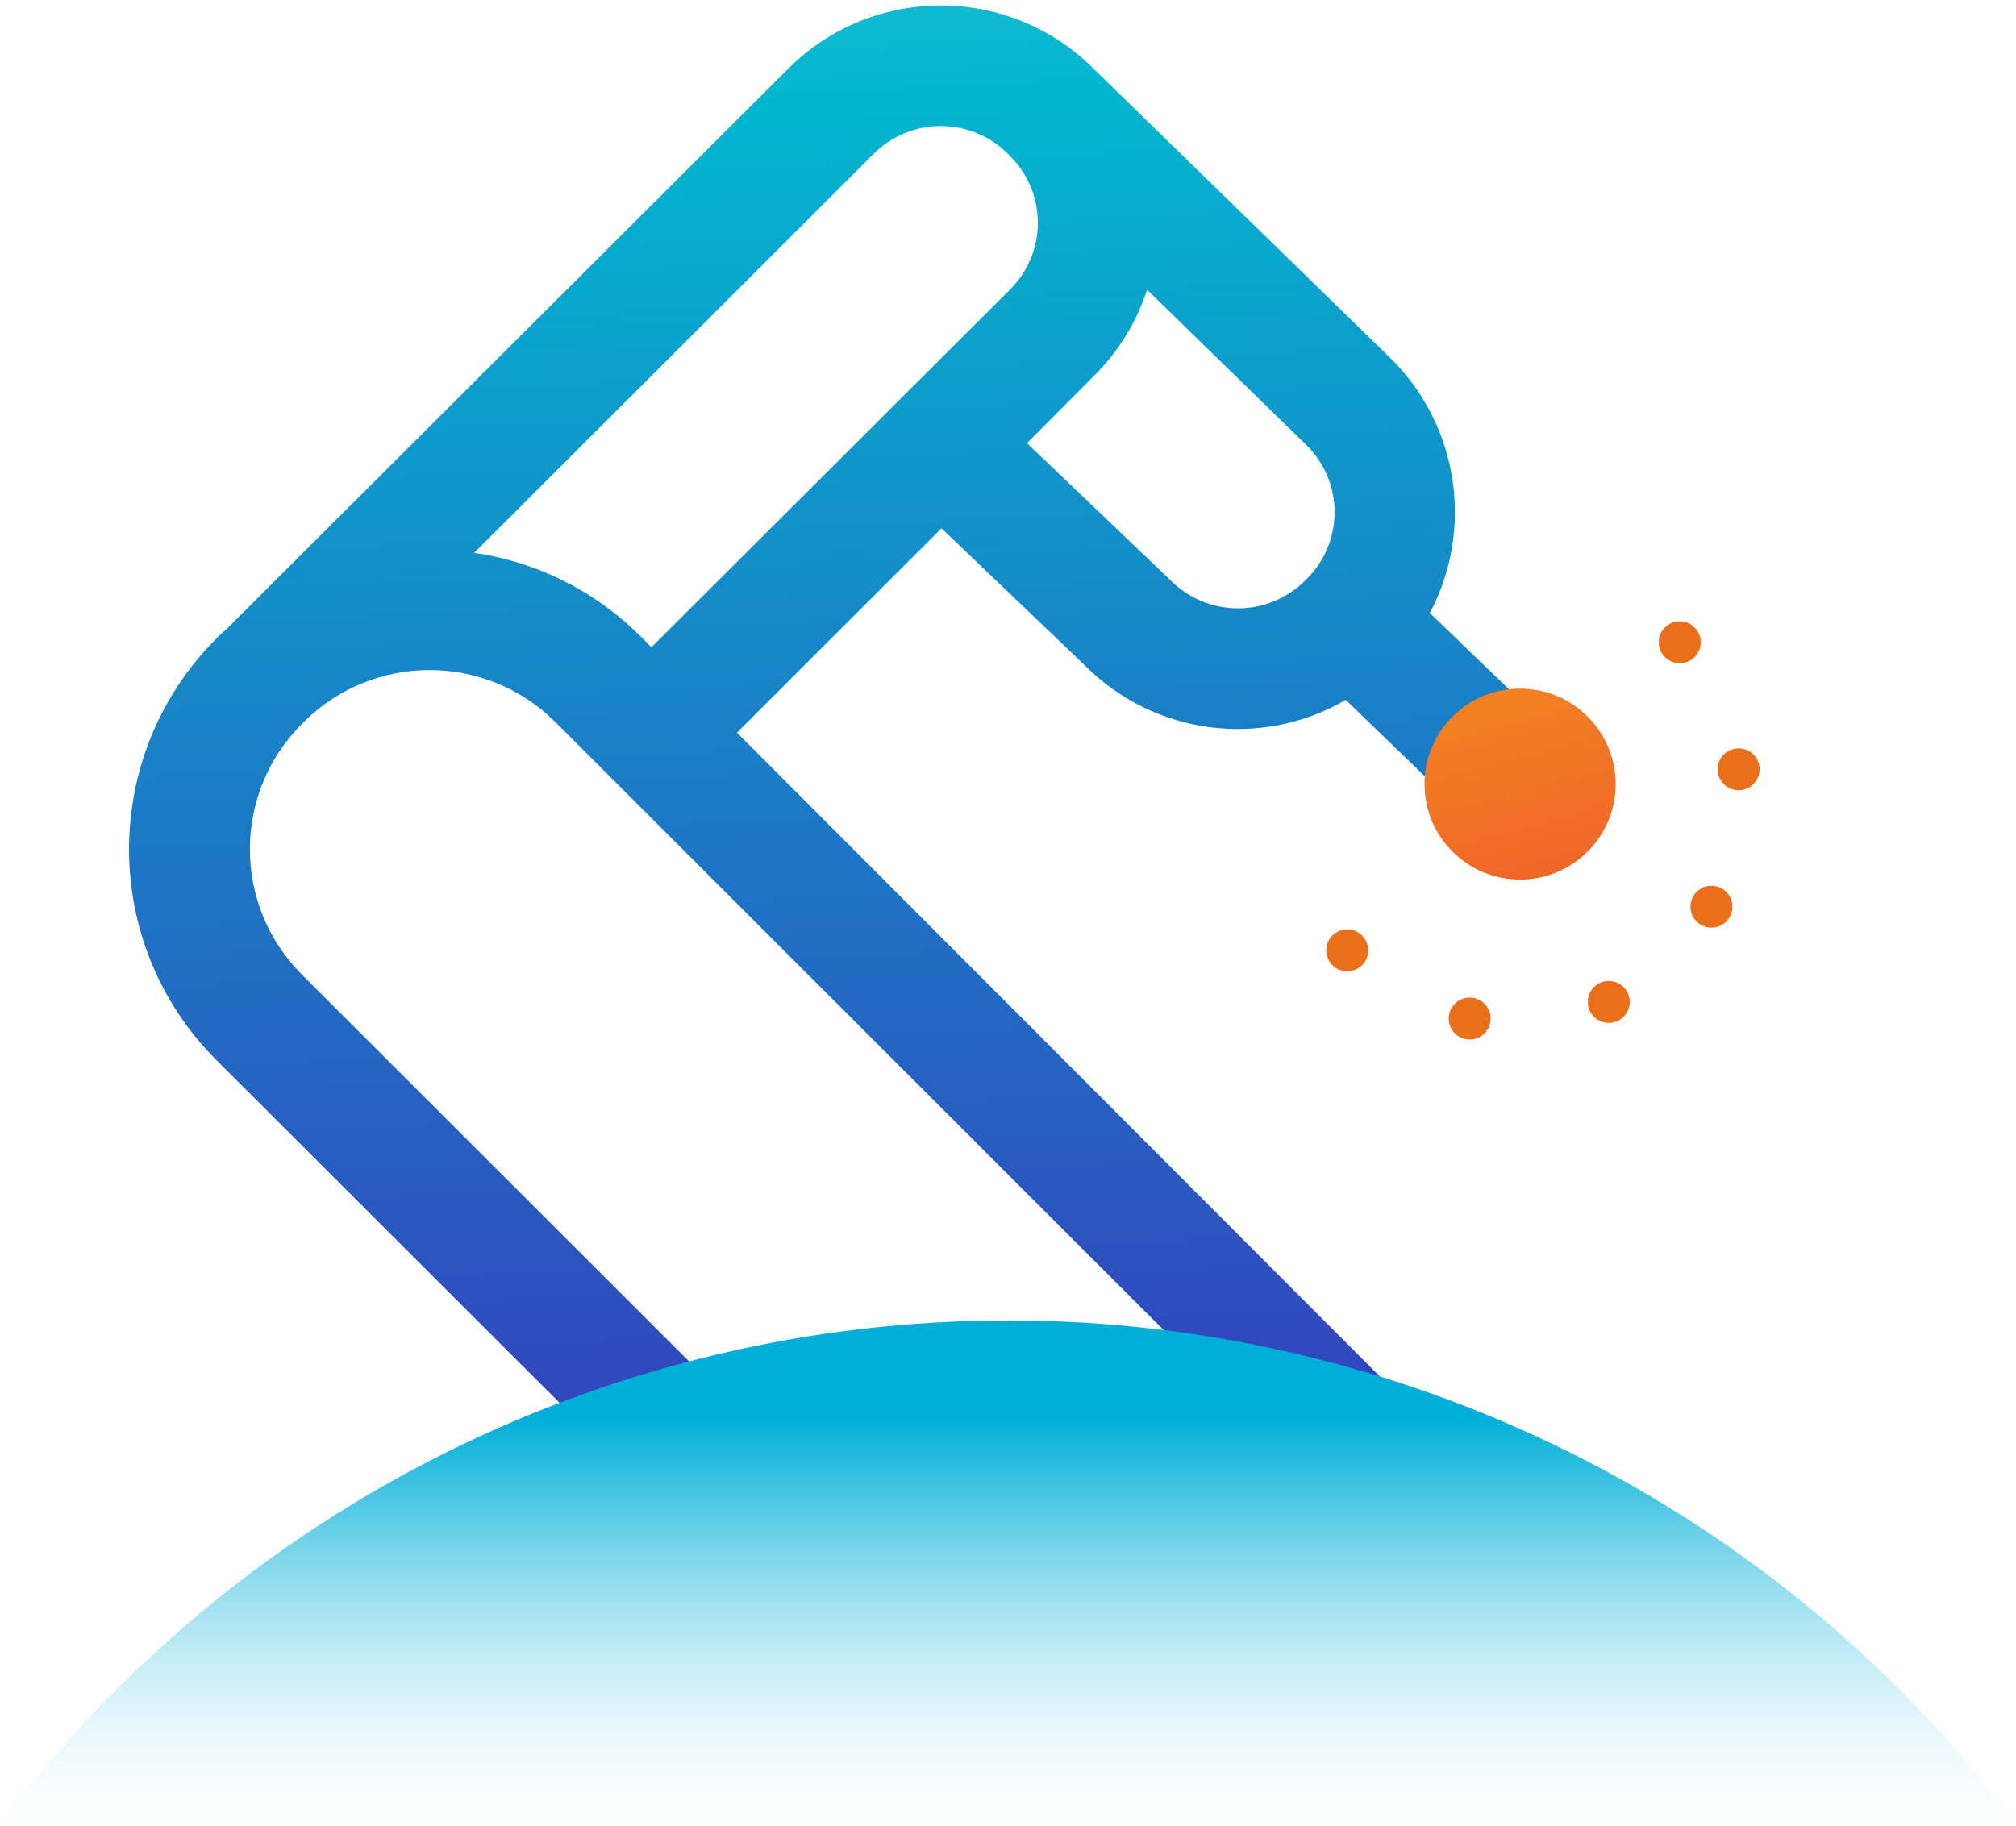
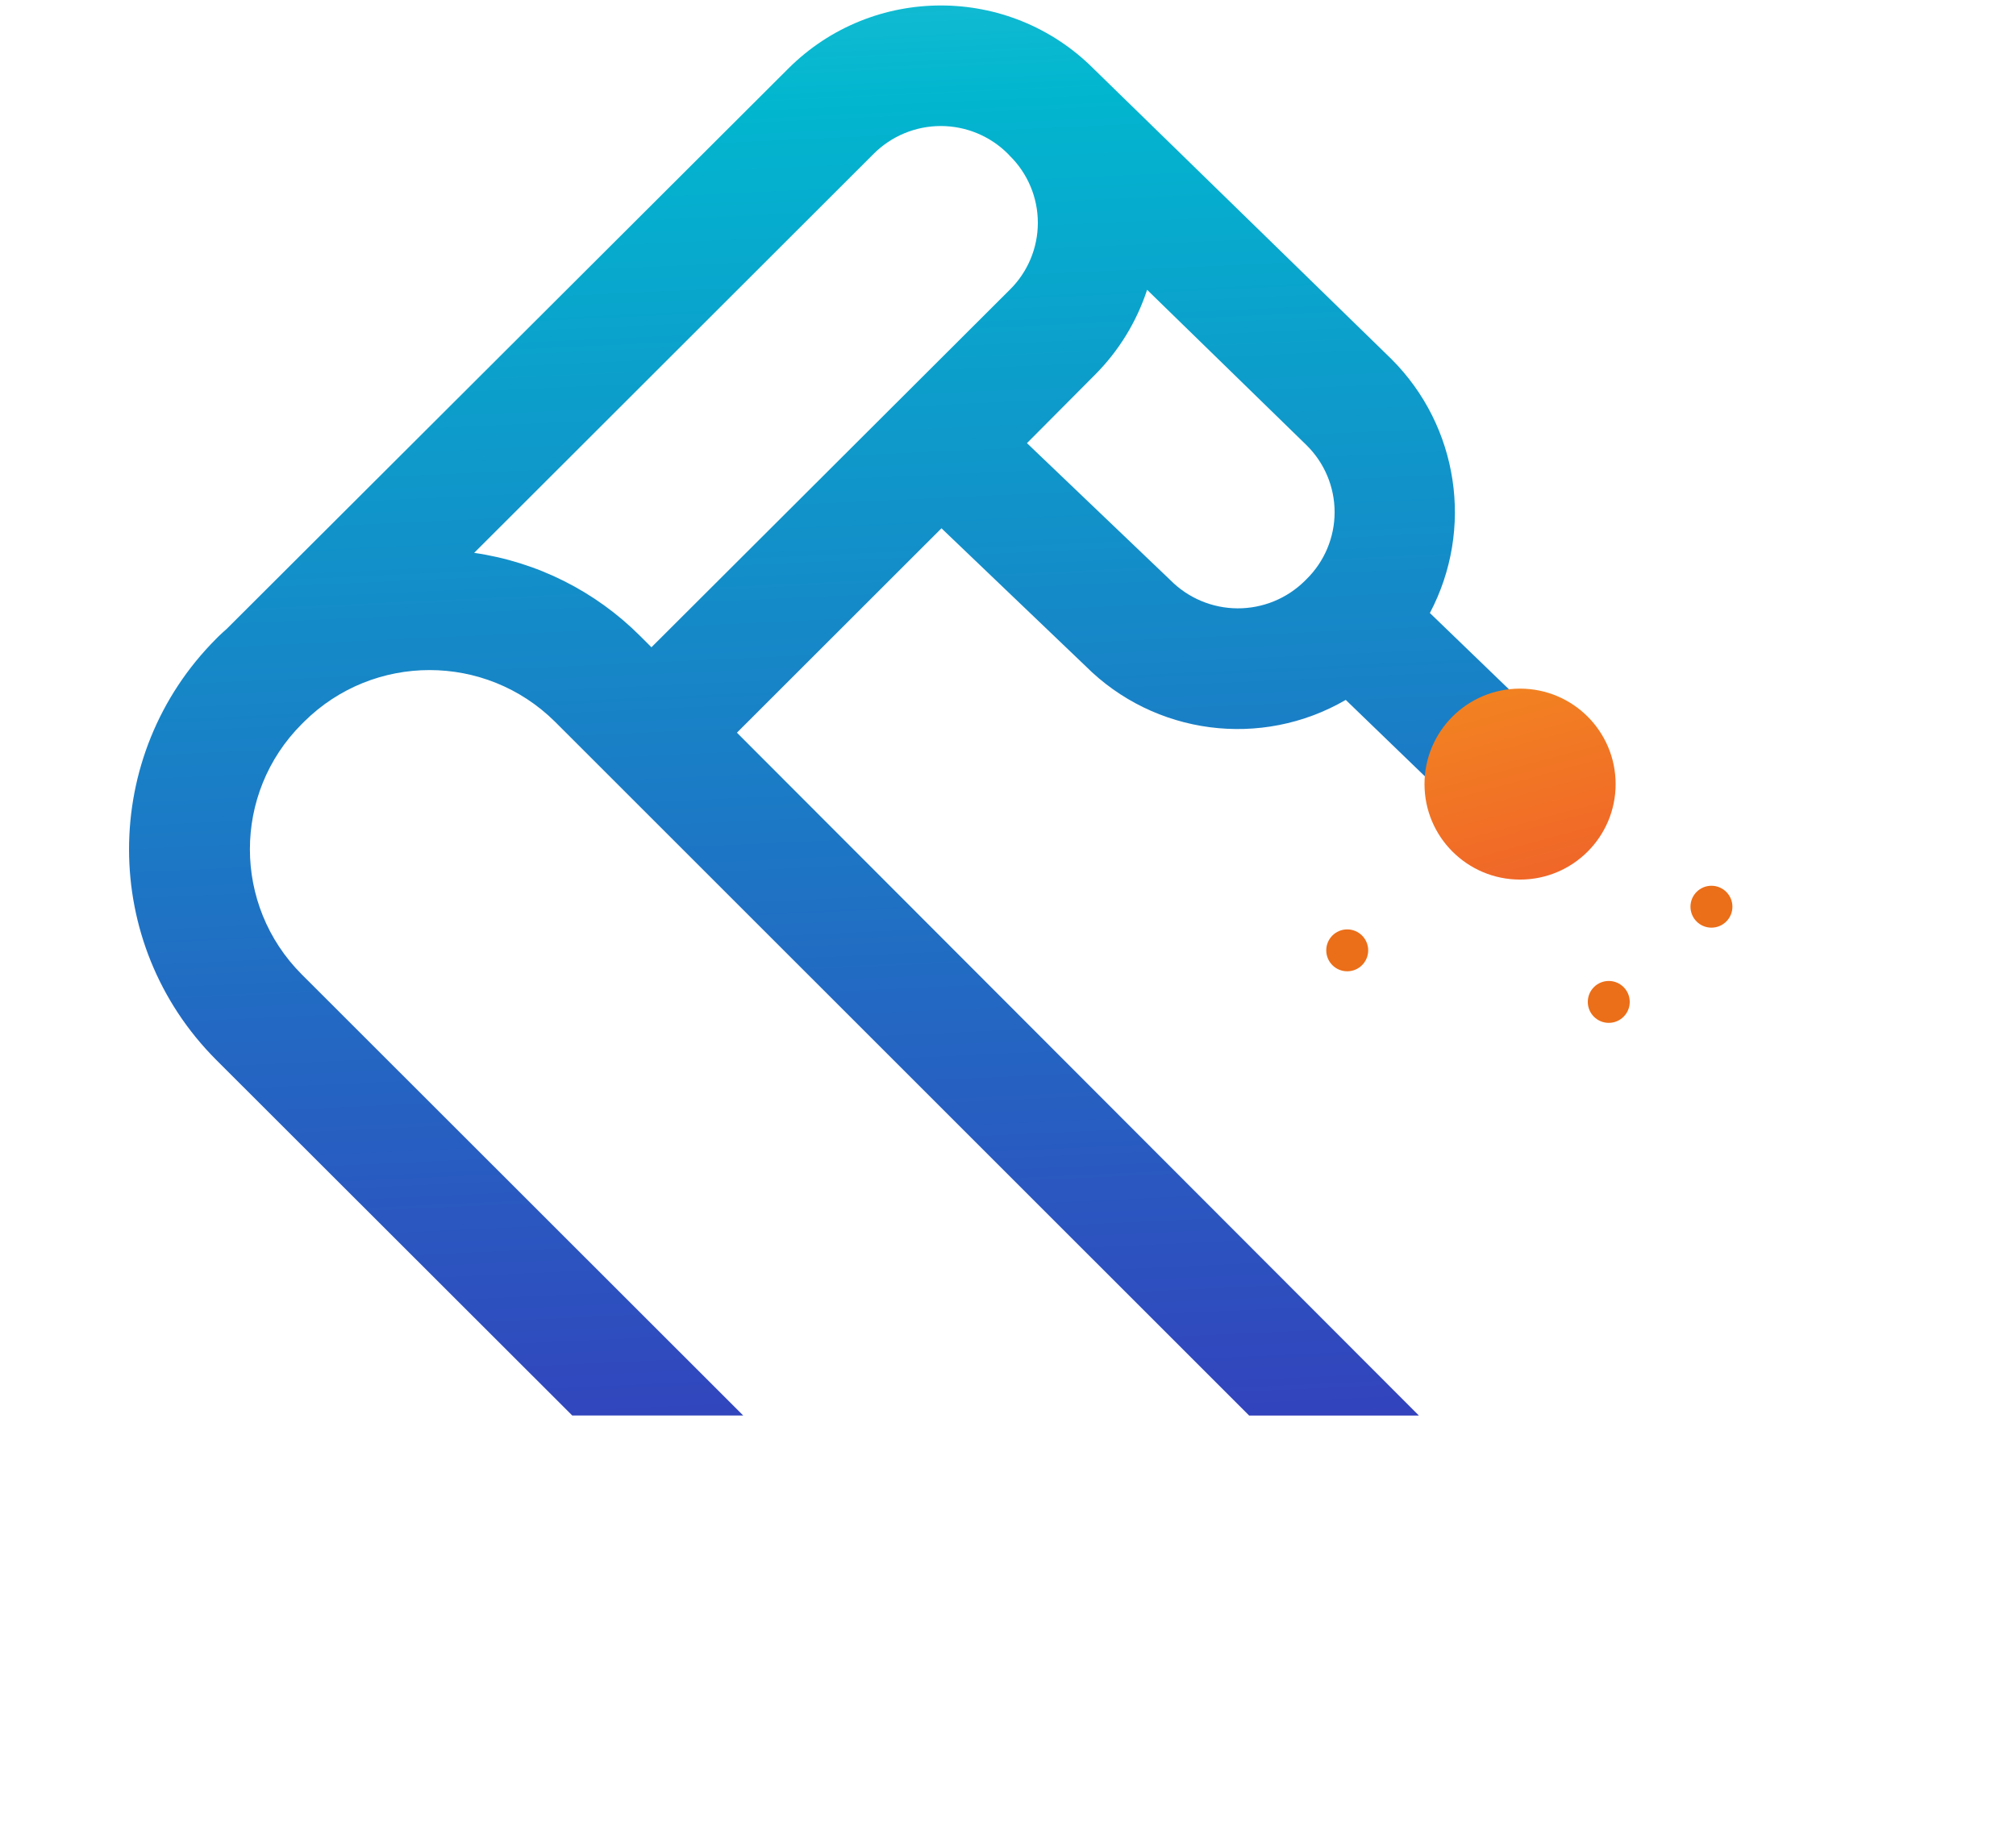
<svg xmlns="http://www.w3.org/2000/svg" height="280" viewBox="0 0 309 280" width="309">
  <linearGradient id="a" x1="53.268%" x2="42.202%" y1="125.274%" y2="-108.893%">
    <stop offset="0" stop-color="#3f26b8" />
    <stop offset=".5" stop-color="#02b6cf" />
    <stop offset="1" stop-color="#02b6cf" stop-opacity="0" />
  </linearGradient>
  <linearGradient id="b" x1="114.065%" x2="-42.616%" y1="286.79%" y2="-292.506%">
    <stop offset="0" stop-color="#ed3136" />
    <stop offset=".5" stop-color="#f28321" />
    <stop offset=".96" stop-color="#f28321" stop-opacity=".52" />
    <stop offset="1" stop-color="#f28321" stop-opacity=".5" />
  </linearGradient>
  <linearGradient id="c" x1="50%" x2="50%" y1="107.944%" y2="19.191%">
    <stop offset="0" stop-color="#fff" stop-opacity="0" />
    <stop offset=".46" stop-color="#83d8ed" stop-opacity=".49" />
    <stop offset=".83" stop-color="#25bbde" stop-opacity=".86" />
    <stop offset="1" stop-color="#00afd9" />
  </linearGradient>
  <g fill="none">
    <path d="m166.366 102.097c10.574 10.591 26.961 12.731 39.902 5.209l20.27 19.579 12.896-13.341-20.27-19.559c6.79-12.865 4.401-28.65-5.892-38.932l-45.526-44.388-.165-.165c-12.915-12.882-33.827-12.882-46.741 0l-86.087 85.915c-.412.371-.824.721-1.215 1.112l-.391.391c-17.824 17.843-17.824 46.742 0 64.585l54.569 54.518h26.203l-67.671-67.632c-10.593-10.602-10.593-27.775 0-38.376l.391-.391c10.636-10.519 27.763-10.519 38.398 0l106.42 106.4h26.018l-104.524-104.691 31.353-31.335zm1.463-44.635c3.65-3.658 6.388-8.122 7.993-13.032l24.411 23.8c2.768 2.711 4.328 6.421 4.328 10.294s-1.56 7.583-4.328 10.294l-.247.247c-2.748 2.714-6.462 4.226-10.326 4.203-3.863-.023-7.559-1.58-10.274-4.327l-21.98-21zm-67.98 41.774-1.71-1.709c-6.882-6.896-15.816-11.375-25.462-12.765l61.223-61.168c2.729-2.736 6.435-4.273 10.3-4.273s7.571 1.538 10.3 4.273l.247.268c2.768 2.711 4.328 6.421 4.328 10.294 0 3.873-1.56 7.583-4.328 10.294z" fill="url(#a)" />
    <ellipse cx="232.986" cy="120.215" fill="url(#b)" rx="14.647" ry="14.638" />
    <g fill="#eb6e19">
-       <ellipse cx="225.261" cy="156.162" rx="3.214" ry="3.212" />
      <ellipse cx="246.582" cy="153.609" rx="3.214" ry="3.212" />
      <ellipse cx="262.32" cy="139.012" rx="3.214" ry="3.212" />
-       <ellipse cx="266.482" cy="117.95" rx="3.214" ry="3.212" />
      <ellipse cx="206.494" cy="145.703" rx="3.214" ry="3.212" />
-       <ellipse cx="257.459" cy="98.474" rx="3.214" ry="3.212" />
    </g>
-     <path d="m308.67 279.156c-36.514-48.314-93.588-76.714-154.17-76.714-60.582 0-117.656 28.4-154.17 76.714" fill="url(#c)" />
  </g>
</svg>